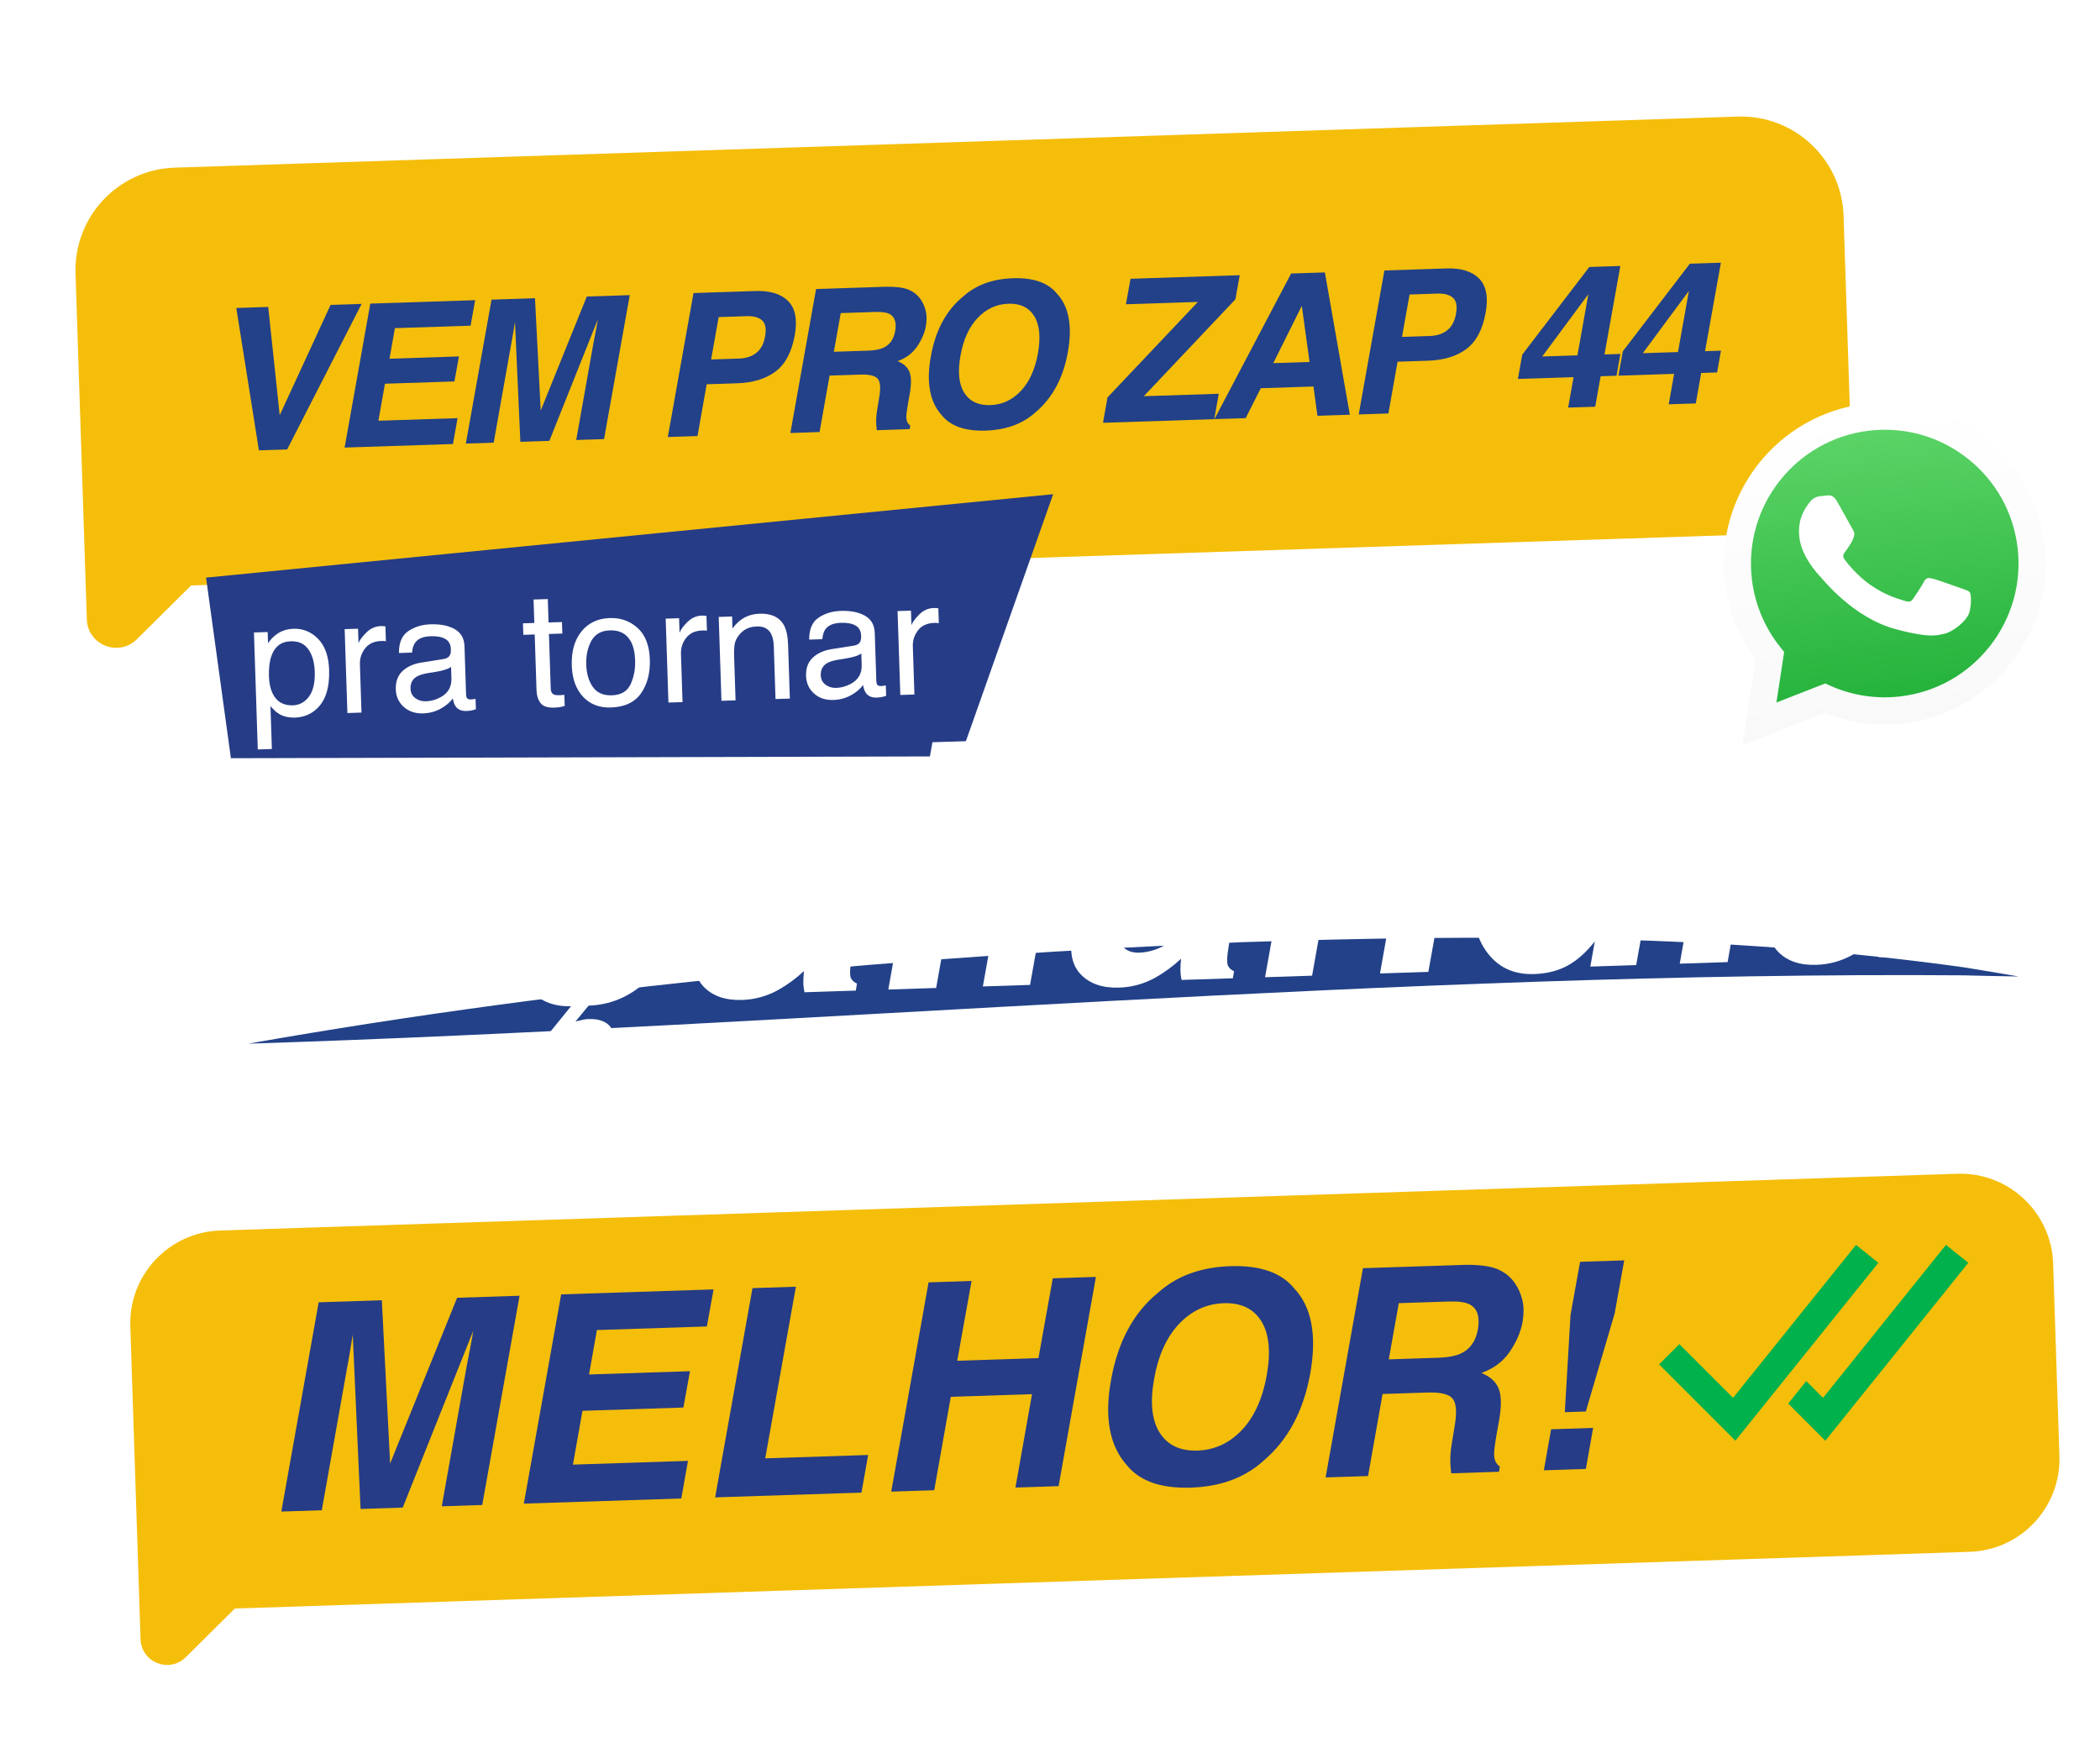
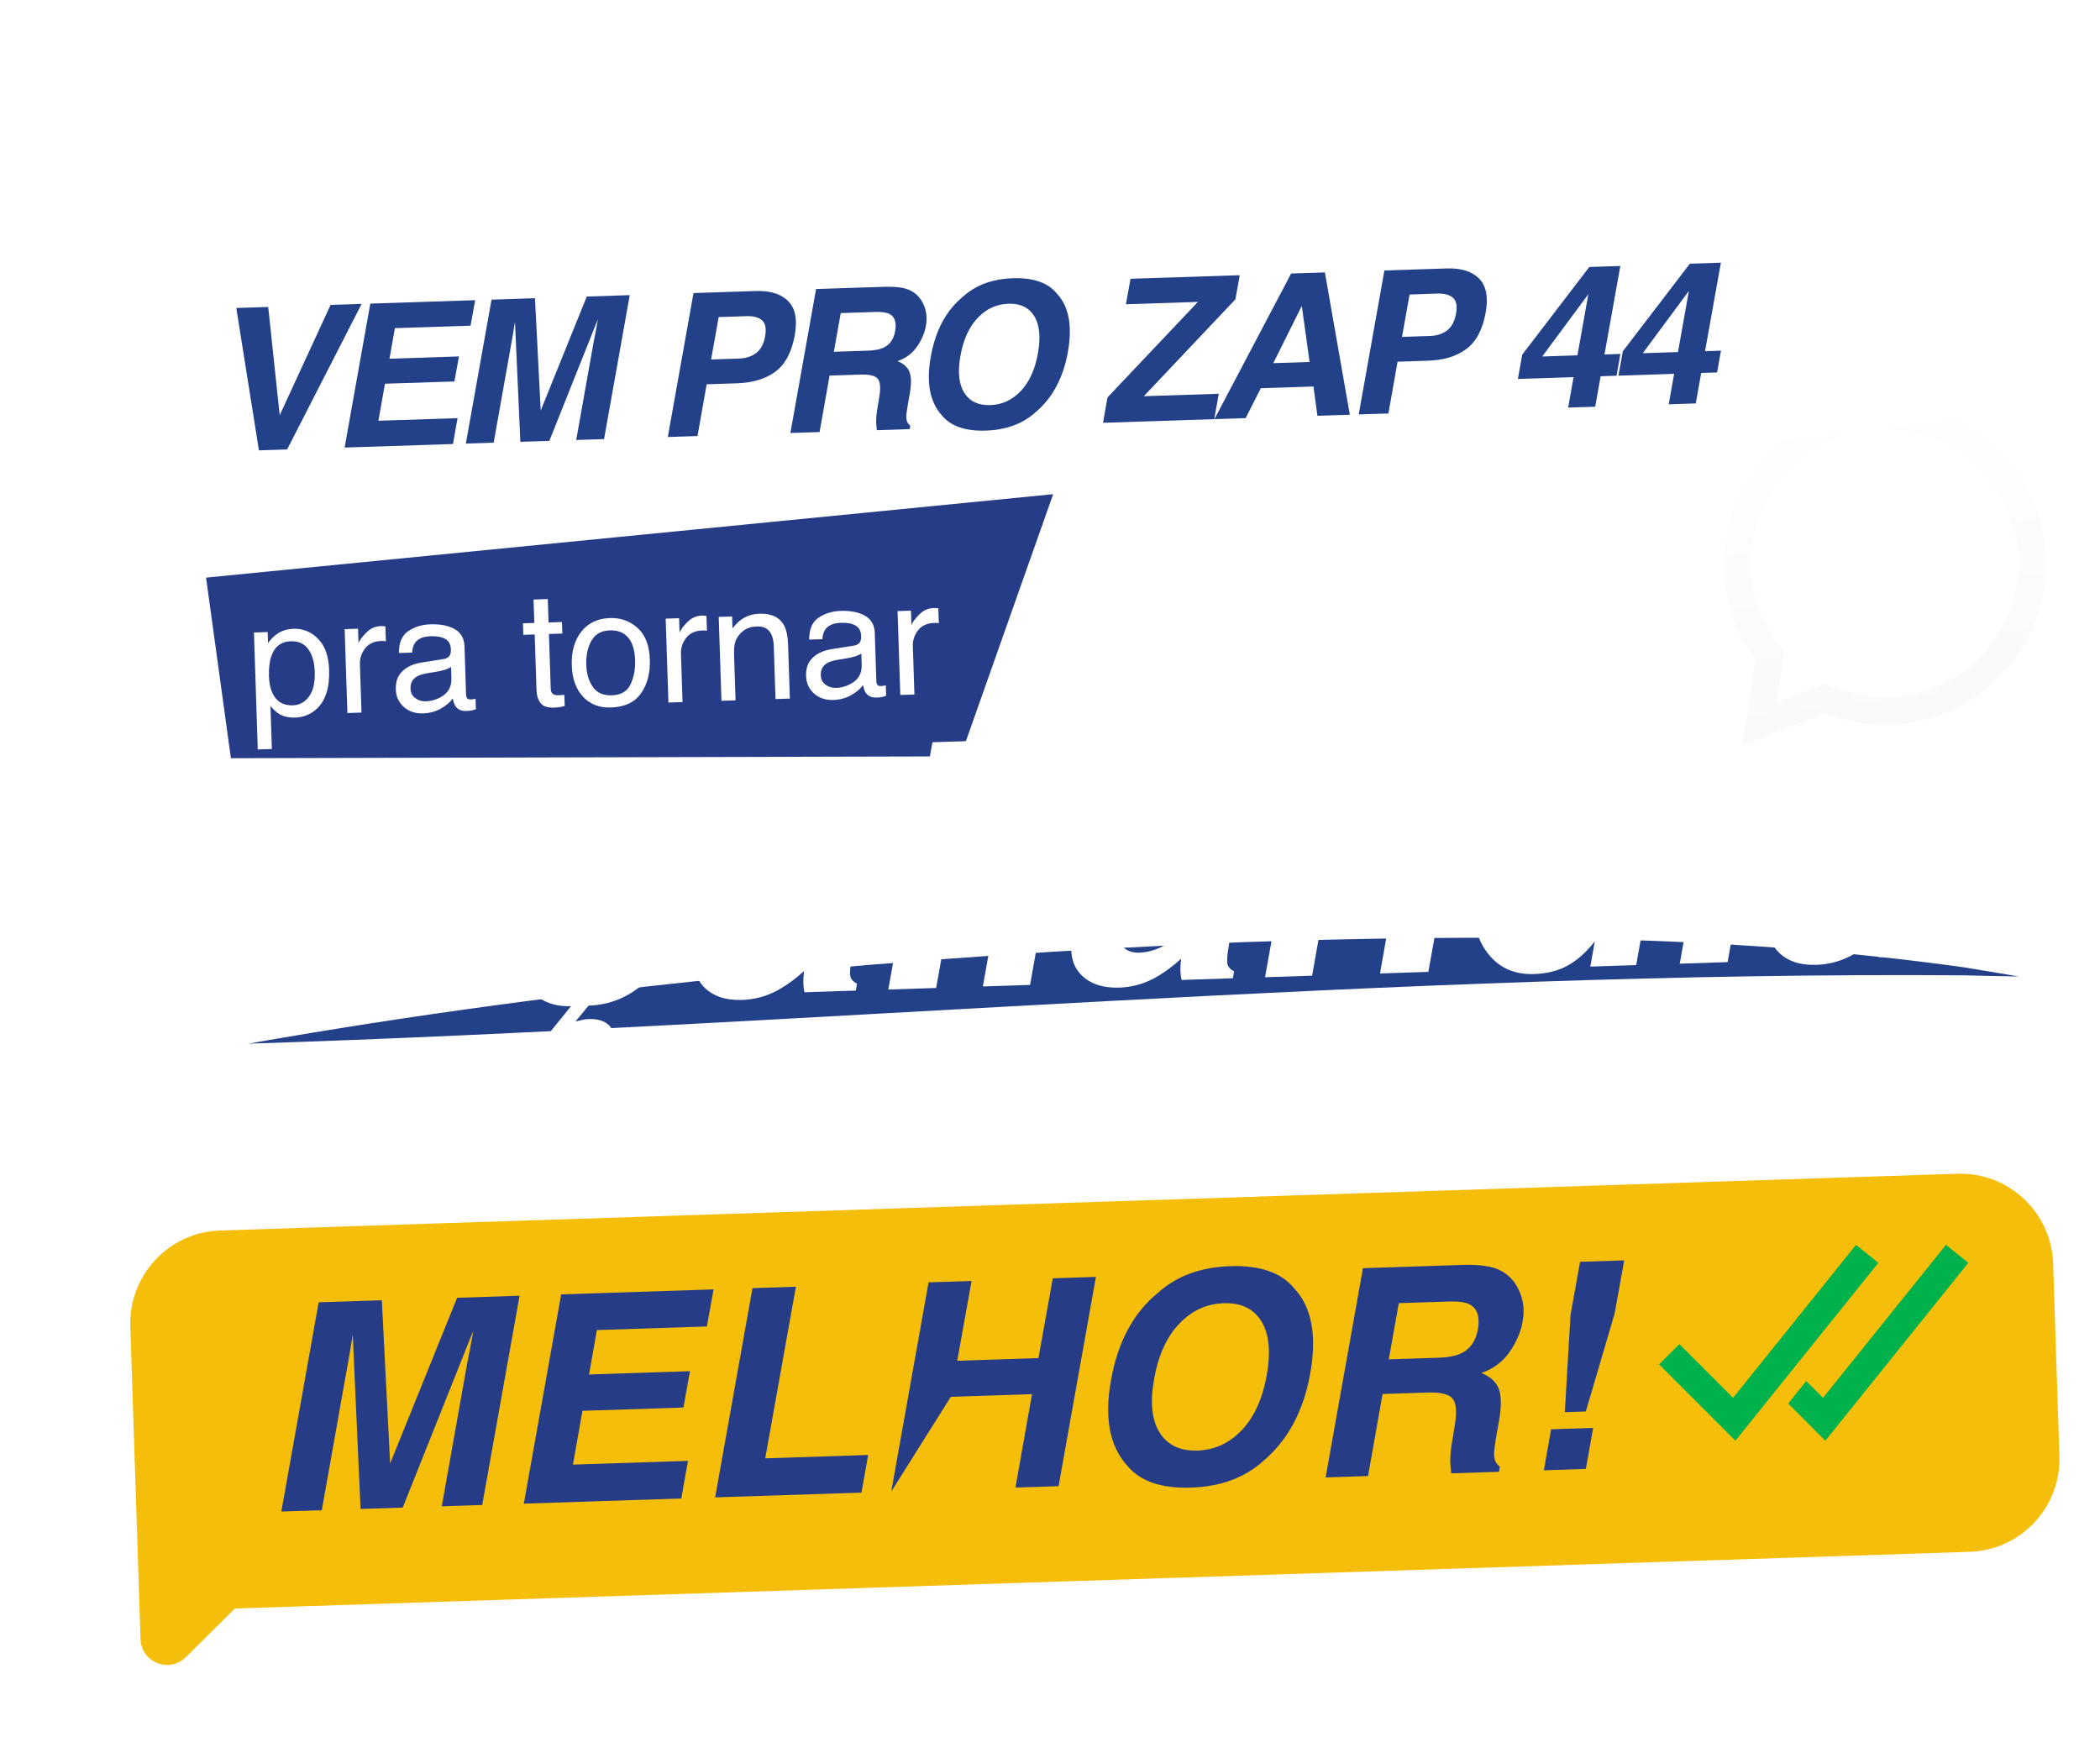
<svg xmlns="http://www.w3.org/2000/svg" id="Camada_1" x="0px" y="0px" viewBox="0 0 588.858 493.052" xml:space="preserve">
  <g>
    <path fill="#224188" d="M69.626,292.673c92.018-16.239,185.351-24.652,278.676-28.459c67.451-2.245,135.408-2.292,202.384,7.053  c5.137,0.859,10.272,1.656,15.386,2.569c-5.205-0.053-10.389-0.221-15.571-0.327C392.883,272.324,227.248,287.65,69.626,292.673  L69.626,292.673z" />
  </g>
  <g>
-     <path fill="#F5BE0B" d="M487.247,32.691L49.003,47.011C33.117,47.53,20.66,60.829,21.179,76.714l1.814,55.53l0.135,4.128  l1.219,37.317c0.235,7.186,8.922,10.639,14.026,5.575l15.213-15.093l437.49-14.295c15.886-0.519,28.343-13.818,27.824-29.704  l-1.949-59.658C516.431,44.629,503.132,32.172,487.247,32.691z" />
    <path fill="#F5BE0B" d="M548.84,329.152L61.716,345.069c-14.373,0.47-25.643,12.502-25.174,26.874l1.642,50.241l0.122,3.735  l1.103,33.763c0.212,6.501,8.072,9.625,12.69,5.044l13.763-13.655l486.442-15.895c14.373-0.47,25.643-12.502,25.174-26.874  l-1.764-53.976C575.245,339.953,563.213,328.682,548.84,329.152z" />
    <polygon fill="#263C86" points="64.748,212.626 57.779,161.98 295.316,138.584 269.342,212.102  " />
    <g>
      <path fill="#FFFFFF" d="M71.21,177.371l3.843-0.126l0.102,3.119c0.757-1.095,1.595-1.95,2.512-2.567   c1.304-0.922,2.856-1.412,4.657-1.471c2.666-0.087,4.962,0.859,6.89,2.842c1.926,1.983,2.951,4.87,3.075,8.663   c0.167,5.126-1.053,8.831-3.662,11.115c-1.652,1.446-3.607,2.207-5.861,2.281c-1.772,0.058-3.272-0.282-4.498-1.018   c-0.718-0.417-1.525-1.145-2.425-2.186l0.393,12.016l-3.953,0.129L71.21,177.371z M86.651,195.326   c1.172-1.583,1.708-3.914,1.607-6.989c-0.062-1.875-0.384-3.477-0.97-4.807c-1.11-2.558-3.028-3.793-5.751-3.704   c-2.739,0.09-4.569,1.52-5.489,4.291c-0.494,1.483-0.705,3.353-0.631,5.606c0.059,1.816,0.381,3.353,0.965,4.609   c1.104,2.398,3.019,3.552,5.743,3.462C83.97,197.735,85.479,196.912,86.651,195.326z" />
      <path fill="#FFFFFF" d="M96.643,176.429l3.757-0.123l0.133,4.064c0.281-0.801,1.005-1.789,2.168-2.963   c1.164-1.174,2.529-1.786,4.097-1.837c0.073-0.002,0.197,0.001,0.374,0.009c0.176,0.009,0.478,0.028,0.902,0.058l0.137,4.174   c-0.234-0.036-0.451-0.058-0.65-0.066c-0.197-0.008-0.415-0.009-0.649-0.001c-1.992,0.065-3.501,0.757-4.527,2.072   c-1.027,1.317-1.515,2.811-1.46,4.479l0.442,13.531l-3.953,0.129L96.643,176.429z" />
      <path fill="#FFFFFF" d="M124.428,184.802c0.903-0.146,1.499-0.546,1.785-1.202c0.165-0.357,0.235-0.865,0.214-1.524   c-0.044-1.348-0.555-2.309-1.534-2.886c-0.979-0.576-2.361-0.835-4.148-0.776c-2.064,0.067-3.512,0.671-4.339,1.812   c-0.464,0.631-0.749,1.556-0.855,2.776l-3.69,0.121c-0.021-2.901,0.854-4.949,2.625-6.143c1.771-1.195,3.852-1.83,6.237-1.908   c2.769-0.091,5.034,0.362,6.797,1.36c1.748,0.999,2.657,2.61,2.73,4.837l0.442,13.554c0.014,0.409,0.108,0.737,0.285,0.98   c0.177,0.244,0.536,0.356,1.078,0.338c0.176-0.006,0.373-0.023,0.592-0.051c0.219-0.03,0.452-0.071,0.7-0.123l0.095,2.922   c-0.609,0.196-1.073,0.321-1.395,0.375c-0.32,0.055-0.76,0.092-1.316,0.11c-1.361,0.044-2.366-0.407-3.013-1.354   c-0.339-0.502-0.59-1.218-0.753-2.152c-0.771,1.081-1.896,2.034-3.381,2.859c-1.482,0.825-3.132,1.268-4.947,1.327   c-2.183,0.071-3.987-0.534-5.414-1.813c-1.428-1.279-2.174-2.916-2.239-4.907c-0.071-2.183,0.555-3.896,1.878-5.141   c1.322-1.246,3.084-2.043,5.287-2.394L124.428,184.802z M116.452,195.771c0.857,0.632,1.855,0.93,2.999,0.893   c1.391-0.045,2.727-0.412,4.009-1.099c2.163-1.141,3.204-2.927,3.125-5.357l-0.104-3.186c-0.474,0.323-1.088,0.601-1.842,0.831   c-0.756,0.229-1.498,0.4-2.228,0.512l-2.384,0.386c-1.43,0.237-2.496,0.573-3.199,1.007c-1.193,0.728-1.765,1.847-1.716,3.354   C115.149,194.253,115.595,195.14,116.452,195.771z" />
      <path fill="#FFFFFF" d="M149.612,168.124l3.997-0.13l0.214,6.567l3.757-0.123l0.105,3.229l-3.757,0.123l0.502,15.354   c0.027,0.821,0.323,1.36,0.889,1.62c0.313,0.151,0.827,0.215,1.546,0.192c0.19-0.006,0.396-0.017,0.615-0.032   c0.22-0.014,0.475-0.041,0.767-0.08l0.103,3.119c-0.45,0.146-0.919,0.256-1.408,0.332c-0.489,0.074-1.019,0.122-1.59,0.14   c-1.845,0.06-3.112-0.371-3.802-1.294c-0.69-0.923-1.06-2.139-1.108-3.647l-0.51-15.574l-3.186,0.104l-0.105-3.229l3.186-0.104   L149.612,168.124z" />
      <path fill="#FFFFFF" d="M178.789,176.098c2.16,1.953,3.304,4.892,3.433,8.816c0.123,3.793-0.696,6.957-2.461,9.492   c-1.764,2.536-4.588,3.867-8.469,3.994c-3.236,0.106-5.842-0.905-7.817-3.032c-1.975-2.127-3.022-5.036-3.144-8.726   c-0.129-3.954,0.771-7.136,2.7-9.544c1.931-2.408,4.587-3.668,7.97-3.779C174.033,173.219,176.628,174.147,178.789,176.098z    M176.851,191.83c0.909-2.015,1.324-4.239,1.244-6.67c-0.071-2.196-0.48-3.972-1.229-5.325c-1.184-2.131-3.137-3.152-5.861-3.063   c-2.417,0.079-4.144,1.058-5.182,2.94c-1.038,1.881-1.515,4.125-1.43,6.731c0.082,2.504,0.7,4.573,1.853,6.207   c1.152,1.633,2.922,2.411,5.31,2.333C174.176,194.897,175.942,193.846,176.851,191.83z" />
      <path fill="#FFFFFF" d="M186.663,173.488l3.757-0.123l0.133,4.064c0.282-0.801,1.006-1.789,2.169-2.963   c1.164-1.174,2.529-1.786,4.097-1.837c0.073-0.002,0.197,0.001,0.373,0.009c0.177,0.009,0.478,0.028,0.903,0.058l0.137,4.174   c-0.235-0.036-0.452-0.058-0.65-0.066c-0.197-0.008-0.415-0.009-0.649-0.001c-1.992,0.065-3.501,0.757-4.528,2.072   c-1.026,1.317-1.514,2.811-1.459,4.479l0.442,13.531l-3.954,0.129L186.663,173.488z" />
      <path fill="#FFFFFF" d="M201.535,173.002l3.756-0.123l0.109,3.339c1.068-1.413,2.215-2.439,3.44-3.081s2.6-0.986,4.122-1.036   c3.339-0.109,5.633,0.981,6.88,3.271c0.686,1.253,1.068,3.066,1.146,5.438l0.493,15.091l-4.021,0.131l-0.485-14.827   c-0.047-1.436-0.297-2.585-0.751-3.451c-0.75-1.44-2.048-2.13-3.894-2.07c-0.937,0.031-1.703,0.151-2.297,0.361   c-1.073,0.357-2.004,1.033-2.793,2.026c-0.633,0.798-1.035,1.614-1.205,2.447c-0.172,0.834-0.231,2.021-0.182,3.558l0.403,12.323   l-3.954,0.129L201.535,173.002z" />
      <path fill="#FFFFFF" d="M239.468,181.043c0.903-0.147,1.499-0.546,1.785-1.202c0.165-0.357,0.236-0.865,0.215-1.524   c-0.044-1.348-0.556-2.309-1.535-2.885c-0.979-0.576-2.361-0.835-4.148-0.777c-2.064,0.067-3.511,0.671-4.339,1.812   c-0.464,0.631-0.749,1.557-0.854,2.776l-3.69,0.121c-0.021-2.9,0.853-4.949,2.624-6.143c1.771-1.195,3.852-1.83,6.238-1.908   c2.768-0.09,5.033,0.363,6.796,1.361c1.748,0.999,2.658,2.61,2.731,4.837l0.442,13.554c0.014,0.409,0.107,0.736,0.284,0.98   s0.536,0.356,1.078,0.338c0.176-0.006,0.374-0.023,0.592-0.052c0.219-0.03,0.452-0.07,0.699-0.123l0.096,2.922   c-0.609,0.196-1.073,0.321-1.395,0.375c-0.32,0.055-0.76,0.091-1.315,0.109c-1.362,0.045-2.367-0.406-3.014-1.353   c-0.339-0.502-0.59-1.218-0.752-2.153c-0.771,1.081-1.897,2.034-3.382,2.86c-1.482,0.825-3.132,1.268-4.947,1.327   c-2.183,0.071-3.987-0.533-5.414-1.813c-1.428-1.279-2.174-2.916-2.239-4.907c-0.071-2.183,0.555-3.896,1.878-5.141   c1.322-1.246,3.084-2.043,5.287-2.394L239.468,181.043z M231.492,192.012c0.857,0.632,1.855,0.93,2.999,0.893   c1.391-0.045,2.727-0.412,4.009-1.099c2.162-1.141,3.204-2.927,3.125-5.357l-0.104-3.186c-0.474,0.323-1.088,0.601-1.842,0.831   c-0.756,0.229-1.497,0.4-2.228,0.512l-2.384,0.386c-1.43,0.237-2.495,0.573-3.199,1.007c-1.193,0.727-1.765,1.847-1.716,3.354   C230.189,190.494,230.636,191.382,231.492,192.012z" />
      <path fill="#FFFFFF" d="M251.685,171.363l3.757-0.123l0.133,4.064c0.282-0.801,1.005-1.789,2.169-2.963   c1.163-1.174,2.528-1.787,4.096-1.838c0.073-0.002,0.197,0.001,0.373,0.009c0.177,0.009,0.479,0.029,0.904,0.059l0.137,4.174   c-0.235-0.036-0.452-0.059-0.651-0.066c-0.197-0.008-0.415-0.009-0.649-0.001c-1.992,0.065-3.501,0.757-4.527,2.072   c-1.027,1.317-1.514,2.811-1.459,4.479l0.442,13.531l-3.954,0.129L251.685,171.363z" />
    </g>
    <g>
      <path fill="#FFFFFF" d="M107.397,213.599l16.16-0.528l11.942,68.132l-15.51,0.507l-1.899-14.024l-25.216,0.825l-7.249,14.322   l-14.954,0.489L107.397,213.599z M98.851,256.507l17.368-0.568l-3.713-26.842L98.851,256.507z" />
      <path fill="#FFFFFF" d="M179.158,247.281c0.093-1.891-0.241-3.586-1.002-5.079c-1.121-2.01-3.243-2.964-6.369-2.861   c-4.459,0.145-7.9,2.474-10.324,6.985c-1.287,2.397-2.283,5.56-2.991,9.488c-0.651,3.742-0.756,6.735-0.31,8.982   c0.818,4.19,3.41,6.211,7.776,6.069c3.095-0.101,5.443-1.015,7.044-2.741c1.603-1.726,2.778-3.933,3.528-6.623l13.513-0.441   c-1.015,4.061-3.15,7.943-6.407,11.645c-5.197,5.966-11.388,9.065-18.57,9.3l-3.668,4.443c1.046-0.251,1.792-0.422,2.238-0.515   c0.447-0.093,0.918-0.146,1.414-0.163c2.506-0.082,4.391,0.468,5.655,1.652c1.262,1.183,1.7,2.926,1.309,5.234   c-0.525,2.868-2.101,5.173-4.725,6.918c-2.623,1.743-5.761,2.675-9.415,2.794c-1.579,0.052-3.417-0.214-5.511-0.797   c-0.97-0.279-2.318-0.73-4.042-1.355l2.47-4.078c1.658,0.471,2.798,0.774,3.423,0.911c1.435,0.324,2.619,0.471,3.547,0.441   c1.857-0.061,3.262-0.502,4.21-1.323c0.951-0.821,1.488-1.669,1.614-2.539c0.237-1.31-0.042-2.215-0.832-2.716   c-0.792-0.503-1.698-0.736-2.719-0.703c-0.589,0.019-1.206,0.11-1.85,0.271c-0.646,0.16-1.382,0.377-2.211,0.652l-1.638-1.805   l5.809-7.164c-5.82,0.191-10.21-2.082-13.169-6.82c-2.959-4.739-3.745-10.99-2.355-18.751c1.541-8.759,4.873-15.64,9.994-20.642   c5.12-5.001,11.412-7.625,18.872-7.868c6.346-0.208,11.285,1.056,14.813,3.793c3.531,2.734,5.011,7.723,4.441,14.962   L179.158,247.281z" />
      <path fill="#FFFFFF" d="M221.379,247.575c2.529-0.391,4.358-0.839,5.488-1.34c2.017-0.872,3.185-2.165,3.501-3.88   c0.365-2.087-0.1-3.507-1.395-4.255s-3.335-1.075-6.122-0.985c-3.126,0.102-5.486,0.954-7.076,2.557   c-1.109,1.182-2.001,2.76-2.681,4.735l-12.77,0.417c1.094-4.466,2.987-8.17,5.68-11.109c4.311-4.604,10.725-7.044,19.24-7.323   c5.541-0.181,10.267,0.764,14.178,2.836c3.911,2.074,5.314,6.18,4.214,12.322l-4.211,23.381c-0.287,1.622-0.595,3.584-0.923,5.887   c-0.222,1.744-0.177,2.92,0.139,3.53c0.314,0.61,0.864,1.102,1.652,1.479l-0.308,1.962l-14.397,0.47   c-0.217-1.015-0.327-1.972-0.326-2.871c0.002-0.899,0.061-1.924,0.178-3.074c-2.193,2.055-4.6,3.823-7.218,5.304   c-3.166,1.746-6.545,2.677-10.135,2.794c-4.582,0.15-8.132-1.043-10.647-3.581c-2.516-2.535-3.34-6.22-2.476-11.052   c1.127-6.266,4.339-10.881,9.635-13.841c2.891-1.615,6.958-2.832,12.2-3.655L221.379,247.575z M228.316,253.532   c-0.913,0.557-1.827,1.013-2.745,1.369c-0.918,0.355-2.148,0.696-3.686,1.025l-3.047,0.658c-2.894,0.592-5.011,1.266-6.348,2.022   c-2.252,1.282-3.601,3.201-4.043,5.756c-0.422,2.277-0.097,3.901,0.972,4.874c1.071,0.972,2.503,1.428,4.299,1.37   c2.848-0.094,5.622-1.02,8.323-2.784c2.701-1.761,4.505-4.872,5.412-9.334L228.316,253.532z" />
      <path fill="#FFFFFF" d="M258.16,226.524l13.42-0.438l-9.073,50.968l-13.42,0.438L258.16,226.524z M272.683,220.007l-13.42,0.438   l2.201-12.299l13.42-0.438L272.683,220.007z" />
      <path fill="#FFFFFF" d="M288.837,276.193l-13.234,0.433l12.296-68.924l13.236-0.432L288.837,276.193z" />
      <path fill="#FFFFFF" d="M327.118,244.12c2.528-0.391,4.356-0.839,5.488-1.341c2.017-0.872,3.184-2.165,3.5-3.88   c0.366-2.087-0.1-3.506-1.393-4.255c-1.297-0.747-3.337-1.075-6.123-0.984c-3.127,0.102-5.487,0.953-7.077,2.556   c-1.108,1.183-2.001,2.76-2.68,4.735l-12.77,0.418c1.093-4.467,2.986-8.17,5.68-11.11c4.311-4.604,10.725-7.044,19.239-7.322   c5.542-0.182,10.267,0.763,14.178,2.836c3.912,2.073,5.317,6.18,4.215,12.321l-4.211,23.382c-0.288,1.621-0.596,3.582-0.923,5.887   c-0.222,1.743-0.177,2.919,0.139,3.529c0.313,0.61,0.863,1.103,1.652,1.479l-0.308,1.963l-14.397,0.47   c-0.219-1.016-0.328-1.972-0.327-2.871c0.002-0.899,0.061-1.924,0.179-3.075c-2.194,2.056-4.601,3.823-7.218,5.304   c-3.167,1.746-6.545,2.677-10.135,2.794c-4.582,0.15-8.132-1.043-10.647-3.58c-2.517-2.536-3.34-6.22-2.476-11.052   c1.126-6.267,4.339-10.882,9.635-13.842c2.891-1.614,6.958-2.832,12.2-3.655L327.118,244.12z M334.054,250.076   c-0.912,0.558-1.827,1.014-2.744,1.369c-0.919,0.355-2.148,0.698-3.686,1.026l-3.047,0.658c-2.894,0.591-5.011,1.265-6.349,2.021   c-2.252,1.283-3.6,3.202-4.043,5.757c-0.421,2.277-0.097,3.9,0.973,4.873c1.07,0.972,2.503,1.428,4.299,1.37   c2.847-0.094,5.622-1.021,8.323-2.783c2.7-1.762,4.504-4.873,5.412-9.335L334.054,250.076z M349.419,216.708l-10.773,0.353   l-4.62-7.66l-7.5,8.055l-10.774,0.352l13.433-14.292l11.887-0.388L349.419,216.708z" />
      <path fill="#FFFFFF" d="M406.652,238.221l-6.13,34.322l-13.56,0.443l5.494-31.001c0.503-2.68,0.513-4.727,0.032-6.136   c-0.827-2.577-3.068-3.806-6.721-3.687c-4.488,0.146-7.91,2.166-10.261,6.054c-1.236,2.055-2.126,4.656-2.675,7.804l-4.909,27.588   l-13.189,0.431l9.076-50.875l12.771-0.418l-1.337,7.436c2.173-2.675,4.126-4.614,5.854-5.817   c3.091-2.146,6.726-3.287,10.905-3.423c5.233-0.171,9.263,1.068,12.092,3.718C406.923,227.312,407.776,231.832,406.652,238.221z" />
      <path fill="#FFFFFF" d="M453.316,226.562l4.319-24.315l13.421-0.439l-12.255,68.83l-12.864,0.421l1.257-7.061   c-2.441,3.086-4.994,5.353-7.658,6.804c-2.664,1.451-5.792,2.235-9.384,2.352c-5.913,0.194-10.457-2.052-13.631-6.736   c-3.176-4.685-4.095-10.798-2.761-18.342c1.575-8.699,4.797-15.605,9.667-20.724c4.868-5.117,10.63-7.785,17.287-8.002   c3.065-0.1,5.664,0.489,7.798,1.767S452.246,224.211,453.316,226.562z M450.149,246.329c1.098-6.234,0.334-10.639-2.291-13.219   c-1.633-1.558-3.718-2.297-6.255-2.214c-3.87,0.127-6.973,1.692-9.307,4.698c-2.335,3.005-3.896,6.69-4.682,11.055   c-0.841,4.706-0.593,8.439,0.737,11.202c1.328,2.762,3.867,4.082,7.613,3.959c3.746-0.123,6.852-1.618,9.315-4.489   C447.742,254.451,449.366,250.788,450.149,246.329z" />
      <path fill="#FFFFFF" d="M480.086,219.272l13.421-0.438l-9.073,50.967l-13.42,0.439L480.086,219.272z" />
      <path fill="#FFFFFF" d="M522.622,237.732c2.528-0.391,4.357-0.837,5.488-1.34c2.017-0.872,3.184-2.165,3.5-3.88   c0.366-2.087-0.1-3.507-1.394-4.255c-1.296-0.748-3.336-1.075-6.122-0.984c-3.127,0.101-5.486,0.953-7.077,2.556   c-1.108,1.182-2.001,2.76-2.68,4.735l-12.77,0.417c1.093-4.466,2.986-8.169,5.68-11.109c4.311-4.604,10.725-7.044,19.239-7.323   c5.542-0.181,10.267,0.764,14.178,2.836c3.912,2.074,5.316,6.179,4.215,12.322l-4.211,23.381   c-0.289,1.622-0.596,3.584-0.923,5.887c-0.222,1.744-0.177,2.92,0.139,3.53c0.313,0.61,0.863,1.102,1.652,1.479l-0.308,1.962   l-14.397,0.47c-0.219-1.015-0.328-1.972-0.327-2.871c0.002-0.899,0.061-1.923,0.179-3.074c-2.194,2.055-4.601,3.823-7.218,5.304   c-3.167,1.746-6.545,2.677-10.135,2.794c-4.582,0.15-8.132-1.043-10.647-3.581c-2.517-2.535-3.34-6.22-2.476-11.052   c1.126-6.266,4.339-10.881,9.635-13.841c2.891-1.615,6.958-2.832,12.2-3.655L522.622,237.732z M529.558,243.689   c-0.912,0.557-1.827,1.013-2.744,1.369c-0.919,0.355-2.148,0.696-3.686,1.025l-3.047,0.658c-2.893,0.592-5.011,1.266-6.349,2.022   c-2.252,1.283-3.6,3.201-4.043,5.756c-0.421,2.277-0.096,3.901,0.973,4.874c1.07,0.972,2.503,1.428,4.299,1.37   c2.847-0.094,5.622-1.02,8.323-2.784c2.7-1.761,4.504-4.872,5.412-9.334L529.558,243.689z" />
    </g>
    <g>
      <path fill="#FFFFFF" d="M336.723,304.907l-4.798,0.156c0.032-1.812-0.363-3.303-1.188-4.476c-0.825-1.171-2.389-1.719-4.69-1.644   c-3.145,0.103-5.671,1.722-7.581,4.858c-1.231,2.034-2.111,4.523-2.637,7.468c-0.544,2.963-0.371,5.437,0.516,7.42   c0.889,1.983,2.667,2.932,5.335,2.845c2.046-0.067,3.78-0.752,5.202-2.05c1.421-1.3,2.553-3.052,3.396-5.257l4.797-0.156   c-1.242,3.938-3.123,6.848-5.642,8.731c-2.518,1.885-5.486,2.883-8.903,2.995c-3.838,0.125-6.647-1.187-8.429-3.938   c-1.782-2.749-2.295-6.24-1.537-10.474c0.929-5.189,2.903-9.27,5.926-12.241c3.021-2.971,6.47-4.52,10.344-4.646   c3.308-0.108,5.853,0.613,7.632,2.164C336.244,298.218,336.997,300.965,336.723,304.907z" />
      <path fill="#FFFFFF" d="M357.064,305.944c1.164-0.185,2.017-0.688,2.557-1.511c0.296-0.449,0.514-1.088,0.651-1.915   c0.311-1.692-0.067-2.902-1.134-3.626c-1.066-0.725-2.715-1.052-4.944-0.979c-2.576,0.084-4.527,0.844-5.854,2.277   c-0.741,0.793-1.335,1.956-1.779,3.488l-4.604,0.151c0.74-3.647,2.367-6.22,4.879-7.72c2.512-1.501,5.258-2.299,8.237-2.396   c3.454-0.112,6.134,0.458,8.041,1.714c1.907,1.255,2.613,3.28,2.119,6.077l-3.038,17.03c-0.094,0.517-0.066,0.926,0.081,1.232   s0.56,0.449,1.236,0.427c0.218-0.007,0.469-0.029,0.752-0.066c0.282-0.037,0.587-0.088,0.915-0.153l-0.678,3.672   c-0.797,0.246-1.399,0.403-1.809,0.472c-0.41,0.067-0.961,0.113-1.656,0.136c-1.699,0.056-2.825-0.512-3.376-1.701   c-0.295-0.631-0.416-1.532-0.362-2.705c-1.254,1.359-2.907,2.556-4.96,3.593c-2.051,1.037-4.21,1.592-6.477,1.666   c-2.723,0.089-4.802-0.671-6.234-2.28c-1.435-1.608-1.927-3.663-1.479-6.167c0.496-2.742,1.729-4.895,3.699-6.46   c1.971-1.563,4.366-2.566,7.188-3.006L357.064,305.944z M347.753,320.847c1.736-0.057,3.495-0.517,5.278-1.38   c2.973-1.432,4.738-3.676,5.296-6.731l0.693-4.001c-0.664,0.405-1.494,0.753-2.491,1.041c-0.996,0.29-1.959,0.504-2.888,0.644   l-3.059,0.483c-1.838,0.299-3.251,0.72-4.238,1.265c-1.671,0.914-2.678,2.319-3.019,4.215c-0.264,1.436,0.051,2.551,0.946,3.344   C345.168,320.52,346.329,320.894,347.753,320.847z" />
      <path fill="#FFFFFF" d="M390.679,294.171c0.786,0.522,1.611,1.456,2.479,2.8l2.668-14.934l4.742-0.154l-7.26,40.687l-4.44,0.145   l0.716-4.112c-1.476,1.859-3.073,3.221-4.793,4.08c-1.719,0.862-3.592,1.326-5.62,1.393c-3.271,0.106-5.856-1.186-7.756-3.877   s-2.431-6.338-1.593-10.938c0.755-4.306,2.508-8.072,5.257-11.299c2.748-3.227,6.15-4.907,10.208-5.04   C387.536,292.847,389.332,293.264,390.679,294.171z M381.497,319.69c2.284-0.074,4.335-1.124,6.153-3.15   c1.817-2.026,3.061-4.889,3.726-8.589c0.665-3.734,0.401-6.475-0.789-8.219c-1.192-1.745-2.902-2.582-5.132-2.51   c-2.486,0.082-4.67,1.105-6.554,3.069c-1.885,1.965-3.159,4.806-3.825,8.521c-0.573,3.166-0.383,5.794,0.573,7.885   C376.605,318.789,378.555,319.786,381.497,319.69z" />
      <path fill="#FFFFFF" d="M419.51,303.904c1.164-0.186,2.017-0.689,2.557-1.512c0.296-0.448,0.514-1.087,0.651-1.914   c0.311-1.693-0.067-2.902-1.135-3.626c-1.065-0.726-2.714-1.052-4.943-0.979c-2.577,0.084-4.527,0.844-5.854,2.277   c-0.741,0.792-1.335,1.956-1.779,3.488l-4.604,0.15c0.739-3.647,2.366-6.22,4.879-7.719c2.512-1.501,5.258-2.3,8.237-2.396   c3.454-0.113,6.134,0.457,8.041,1.714c1.907,1.254,2.613,3.28,2.119,6.077l-3.038,17.03c-0.094,0.516-0.066,0.926,0.081,1.231   c0.147,0.308,0.56,0.449,1.235,0.428c0.219-0.008,0.47-0.029,0.753-0.067c0.282-0.036,0.587-0.087,0.914-0.152l-0.676,3.671   c-0.798,0.246-1.4,0.403-1.81,0.472c-0.41,0.068-0.962,0.113-1.656,0.137c-1.699,0.056-2.825-0.512-3.376-1.701   c-0.295-0.631-0.416-1.532-0.362-2.705c-1.255,1.358-2.908,2.556-4.96,3.593c-2.051,1.036-4.21,1.592-6.477,1.666   c-2.723,0.089-4.802-0.671-6.235-2.28c-1.434-1.608-1.927-3.664-1.478-6.168c0.496-2.741,1.729-4.895,3.699-6.459   s4.366-2.566,7.188-3.007L419.51,303.904z M410.2,318.807c1.736-0.057,3.495-0.517,5.278-1.38   c2.972-1.433,4.737-3.676,5.296-6.731l0.693-4.002c-0.664,0.406-1.495,0.754-2.491,1.042c-0.996,0.289-1.959,0.504-2.887,0.644   l-3.06,0.483c-1.838,0.298-3.251,0.72-4.238,1.265c-1.671,0.913-2.678,2.319-3.019,4.215c-0.264,1.435,0.051,2.55,0.946,3.344   C407.614,318.48,408.775,318.854,410.2,318.807z" />
      <path fill="#FFFFFF" d="M455.096,291.16l3.549,23.813l12.487-24.337l5.4-0.177l-16.338,29.924l-5.263,0.172l-5.565-29.208   L455.096,291.16z" />
      <path fill="#FFFFFF" d="M502.67,294.216c0.725,1.459,1.074,3.176,1.047,5.152c0.062,1.352-0.179,3.519-0.722,6.499l-21.518,0.703   c-0.451,2.998-0.177,5.381,0.823,7.15s2.88,2.608,5.64,2.519c2.576-0.084,4.777-1.008,6.604-2.769   c1.064-1.022,1.896-2.192,2.492-3.512l4.853-0.158c-0.33,1.091-0.973,2.314-1.925,3.672c-0.953,1.357-1.954,2.475-3.005,3.351   c-1.761,1.521-3.794,2.574-6.099,3.162c-1.251,0.333-2.627,0.525-4.125,0.574c-3.655,0.119-6.513-1.119-8.573-3.713   c-2.061-2.595-2.657-6.303-1.79-11.124c0.851-4.748,2.818-8.645,5.901-11.691c3.084-3.046,6.69-4.636,10.821-4.771   c2.084-0.068,4.019,0.357,5.805,1.277C500.686,291.459,501.943,292.686,502.67,294.216z M498.619,302.087   c0.187-2.146,0.03-3.852-0.468-5.117c-0.919-2.347-2.959-3.47-6.12-3.367c-2.267,0.074-4.314,0.961-6.143,2.658   c-1.83,1.697-3.022,3.816-3.58,6.359L498.619,302.087z" />
      <path fill="#FFFFFF" d="M505.216,315.016l21.187-21.768l-16.118,0.526l0.788-4.443l22.753-0.743l-0.72,4.057l-21.055,21.627   l17.819-0.582l-0.788,4.443l-24.562,0.803L505.216,315.016z" />
    </g>
    <g>
      <g>
        <path fill="#263C86" d="M128.178,363.934l17.513-0.572l-10.47,58.678l-11.346,0.371l7.054-39.688    c0.226-1.141,0.536-2.74,0.932-4.798c0.394-2.059,0.678-3.644,0.853-4.759l-19.789,49.604l-11.82,0.386l-2.191-48.885    c-0.176,1.115-0.434,2.699-0.774,4.756c-0.342,2.057-0.626,3.655-0.853,4.796l-7.053,39.688l-11.347,0.37l10.47-58.678    l17.711-0.578l2.327,45.792L128.178,363.934z" />
        <path fill="#263C86" d="M198.213,371.976l-30.837,1.008l-2.205,12.458l28.306-0.925l-1.843,10.191l-28.307,0.925l-2.673,15.087    l32.259-1.054l-1.871,10.55l-44.158,1.442l10.47-58.678l42.735-1.396L198.213,371.976z" />
        <path fill="#263C86" d="M211,361.228l12.177-0.397l-8.6,48.128l28.86-0.943l-1.871,10.55l-41.036,1.341L211,361.228z" />
-         <path fill="#263C86" d="M249.909,418.292l10.47-58.678l12.058-0.394l-4.018,22.372l22.771-0.744l4.018-22.372l12.099-0.396    l-10.47,58.678l-12.098,0.396l4.645-26.193l-22.771,0.744l-4.645,26.193L249.909,418.292z" />
+         <path fill="#263C86" d="M249.909,418.292l10.47-58.678l12.058-0.394l-4.018,22.372l22.771-0.744l4.018-22.372l12.099-0.396    l-10.47,58.678l-12.098,0.396l4.645-26.193l-22.771,0.744L249.909,418.292z" />
        <path fill="#263C86" d="M354.225,409.698c-5.202,4.709-11.967,7.199-20.295,7.472c-8.328,0.271-14.293-1.803-17.895-6.224    c-4.898-5.406-6.399-13.378-4.501-23.914c1.918-10.75,6.308-18.912,13.17-24.493c5.202-4.708,11.968-7.199,20.296-7.471    c8.328-0.272,14.292,1.803,17.895,6.223c4.918,5.196,6.418,13.166,4.501,23.916C365.497,395.743,361.107,403.907,354.225,409.698    z M355.219,385.606c1.156-6.582,0.643-11.624-1.542-15.128c-2.187-3.503-5.69-5.177-10.514-5.02    c-4.823,0.158-8.989,2.075-12.497,5.751c-3.508,3.677-5.852,8.819-7.035,15.428c-1.182,6.607-0.661,11.656,1.564,15.146    c2.225,3.488,5.749,5.154,10.571,4.997c4.824-0.158,8.976-2.074,12.456-5.75C351.705,397.355,354.037,392.212,355.219,385.606z" />
        <path fill="#263C86" d="M424.783,359.822c0.997,1.447,1.703,3.06,2.117,4.84s0.422,3.825,0.021,6.133    c-0.516,2.787-1.711,5.55-3.587,8.29c-1.877,2.738-4.523,4.718-7.939,5.938c2.487,1.001,4.111,2.483,4.876,4.451    c0.762,1.967,0.776,5.007,0.04,9.12l-0.703,3.941c-0.466,2.681-0.683,4.495-0.651,5.443c0.049,1.502,0.585,2.593,1.61,3.271    l-0.229,1.474l-13.402,0.438c-0.146-1.288-0.233-2.328-0.26-3.119c-0.026-1.634,0.103-3.313,0.389-5.038l0.892-5.451    c0.616-3.74,0.384-6.212-0.698-7.418c-1.082-1.204-3.414-1.747-6.998-1.63l-12.572,0.41l-4.076,23.009l-11.899,0.389    l10.47-58.678l28.582-0.935c4.062-0.053,7.108,0.349,9.142,1.206S423.564,358.069,424.783,359.822z M392.238,365.438    l-2.811,15.764l13.797-0.45c2.741-0.09,4.853-0.476,6.335-1.156c2.626-1.195,4.24-3.438,4.846-6.729    c0.622-3.555-0.127-5.904-2.249-7.05c-1.209-0.646-3.131-0.926-5.766-0.84L392.238,365.438z" />
        <path fill="#263C86" d="M434.948,400.808l11.781-0.385l-2.038,11.505l-11.781,0.385L434.948,400.808z M443.071,353.844    l12.373-0.404l-2.68,14.888l-8.085,27.493l-5.891,0.192l1.601-27.281L443.071,353.844z" />
      </g>
    </g>
    <g>
      <g>
        <path fill="#224188" d="M92.699,85.503l8.703-0.284l-20.885,40.818l-7.914,0.259L66.26,86.367l8.949-0.292l3.225,30.364    L92.699,85.503z" />
        <path fill="#224188" d="M131.953,91.328l-21.217,0.693l-1.518,8.571l19.476-0.636l-1.268,7.013l-19.477,0.636l-1.839,10.38    l22.195-0.726l-1.287,7.258l-30.383,0.993l7.204-40.371l29.403-0.961L131.953,91.328z" />
        <path fill="#224188" d="M164.539,83.156l12.049-0.394l-7.204,40.371l-7.807,0.255l4.854-27.306    c0.156-0.787,0.371-1.886,0.642-3.302c0.271-1.417,0.467-2.507,0.587-3.273l-13.615,34.126l-8.133,0.266l-1.507-33.632    c-0.121,0.766-0.299,1.855-0.534,3.271c-0.234,1.415-0.43,2.514-0.586,3.3l-4.854,27.306l-7.807,0.255l7.205-40.371l12.185-0.398    l1.603,31.507L164.539,83.156z" />
        <path fill="#224188" d="M206.673,107.484l-8.514,0.278l-2.574,14.516l-8.324,0.272l7.204-40.371l17.462-0.57    c4.025-0.132,7.047,0.804,9.063,2.808s2.644,5.187,1.878,9.55c-0.861,4.766-2.665,8.175-5.411,10.225    C214.71,106.241,211.116,107.338,206.673,107.484z M209.327,88.663l-7.807,0.255l-2.117,11.888l7.807-0.255    c1.977-0.065,3.602-0.599,4.876-1.603c1.275-1.004,2.095-2.555,2.462-4.656c0.385-2.1,0.105-3.579-0.839-4.438    C212.763,88.996,211.302,88.598,209.327,88.663z" />
        <path fill="#224188" d="M258.145,83.936c0.686,0.995,1.172,2.105,1.456,3.329c0.285,1.226,0.29,2.632,0.016,4.22    c-0.355,1.918-1.177,3.82-2.468,5.704c-1.291,1.885-3.112,3.247-5.462,4.086c1.711,0.688,2.828,1.709,3.354,3.062    c0.525,1.354,0.535,3.445,0.028,6.274l-0.483,2.712c-0.32,1.844-0.47,3.092-0.449,3.745c0.034,1.033,0.401,1.784,1.108,2.251    l-0.157,1.012l-9.221,0.301c-0.103-0.885-0.162-1.601-0.18-2.146c-0.02-1.124,0.07-2.279,0.268-3.467l0.613-3.75    c0.424-2.572,0.264-4.273-0.48-5.103c-0.744-0.829-2.35-1.203-4.816-1.123l-8.649,0.283l-2.804,15.83l-8.188,0.268l7.204-40.371    l19.665-0.643c2.795-0.036,4.891,0.24,6.291,0.829C256.189,81.832,257.306,82.73,258.145,83.936z M235.752,87.799l-1.933,10.846    l9.492-0.311c1.886-0.062,3.339-0.327,4.359-0.795c1.806-0.821,2.918-2.364,3.334-4.629c0.428-2.446-0.088-4.063-1.547-4.85    c-0.832-0.445-2.154-0.638-3.968-0.579L235.752,87.799z" />
        <path fill="#224188" d="M290.374,115.612c-3.579,3.239-8.234,4.954-13.964,5.141c-5.73,0.187-9.834-1.241-12.312-4.283    c-3.37-3.719-4.402-9.204-3.096-16.453c1.318-7.395,4.34-13.012,9.061-16.852c3.578-3.238,8.234-4.952,13.964-5.139    c5.729-0.187,9.833,1.24,12.312,4.281c3.384,3.575,4.416,9.06,3.098,16.455C298.129,106.011,295.108,111.629,290.374,115.612z     M291.058,99.035c0.795-4.528,0.441-7.998-1.062-10.407c-1.505-2.411-3.914-3.562-7.233-3.454    c-3.318,0.108-6.185,1.428-8.599,3.958c-2.413,2.529-4.026,6.067-4.84,10.614c-0.813,4.547-0.455,8.02,1.076,10.42    c1.53,2.401,3.955,3.547,7.273,3.438s6.175-1.427,8.57-3.956C288.641,107.12,290.245,103.582,291.058,99.035z" />
        <path fill="#224188" d="M310.556,111.441l25.346-26.777l-20.182,0.66l1.291-7.149l30.627-1.001l-1.222,6.765l-25.688,27.17    l21.026-0.687l-1.267,7.121l-31.197,1.02L310.556,111.441z" />
        <path fill="#224188" d="M362.043,76.702l9.466-0.309l6.994,39.907l-9.084,0.297l-1.112-8.213l-14.77,0.482l-4.245,8.389    l-8.76,0.286L362.043,76.702z M357.038,101.835l10.174-0.333l-2.175-15.722L357.038,101.835z" />
        <path fill="#224188" d="M400.408,101.153l-8.514,0.278l-2.574,14.516l-8.324,0.272l7.204-40.371l17.462-0.571    c4.025-0.131,7.047,0.804,9.063,2.808c2.017,2.003,2.644,5.187,1.878,9.55c-0.861,4.766-2.665,8.175-5.41,10.225    C408.445,99.911,404.85,101.008,400.408,101.153z M403.061,82.333l-7.807,0.255l-2.117,11.887l7.807-0.255    c1.977-0.064,3.602-0.599,4.876-1.602c1.275-1.005,2.095-2.556,2.462-4.656c0.385-2.1,0.105-3.58-0.839-4.438    C406.497,82.666,405.038,82.268,403.061,82.333z" />
        <path fill="#224188" d="M453.294,105.361l-4.462,0.146l-1.519,8.545l-7.588,0.248l1.518-8.545l-15.612,0.51l1.22-6.82    l18.802-24.575l8.704-0.284L449.913,99.4l4.461-0.146L453.294,105.361z M442.325,99.648l3.061-17.146L432.451,99.97    L442.325,99.648z" />
        <path fill="#224188" d="M481.49,104.44l-4.461,0.146l-1.518,8.545l-7.59,0.248l1.519-8.545l-15.613,0.51l1.221-6.82    l18.802-24.575l8.703-0.284l-4.443,24.814l4.461-0.146L481.49,104.44z M470.52,98.726l3.061-17.146l-12.934,17.468L470.52,98.726    z" />
      </g>
    </g>
  </g>
  <g>
    <polygon fill="#00B14C" points="486.622,404.014 465.227,382.618 470.911,376.934 485.97,391.993 520.44,349.095 526.705,354.128    " />
    <polygon fill="#00B14C" points="511.845,404.014 501.423,393.591 506.488,387.287 511.194,391.993 545.667,349.095   551.933,354.128  " />
  </g>
  <g>
    <image opacity="0.25" width="114" height="120" transform="matrix(1 0 0 1 471.901 105.811)">	</image>
    <g>
      <g>
        <linearGradient id="shape_3_00000036964317545833522350000000548578291373687469_" gradientUnits="userSpaceOnUse" x1="532.985" y1="204.216" x2="532.985" y2="116.316" gradientTransform="matrix(0.993 -0.116 0.116 0.993 -19.596 60.932)">
          <stop offset="0" style="stop-color:#20B038" />
          <stop offset="1" style="stop-color:#60D66A" />
        </linearGradient>
-         <path id="shape_3_00000048468890720545215860000009344281608557696674_" fill="url(#shape_3_00000036964317545833522350000000548578291373687469_)" d="    M489.982,207.161l3.528-23.134c-4.552-6.12-7.412-13.332-8.298-20.956c-2.769-23.856,14.384-45.525,38.238-48.304    c11.578-1.344,22.969,1.896,32.092,9.122c9.124,7.225,14.888,17.571,16.23,29.132c2.769,23.856-14.385,45.527-38.236,48.306    c-0.002,0,0.001,0,0,0l-0.019,0.002c-7.243,0.841-14.572-0.148-21.294-2.856L489.982,207.161z" />
        <linearGradient id="shape_2_00000055671194702576342770000012300874076068330924_" gradientUnits="userSpaceOnUse" x1="532.985" y1="205.792" x2="532.985" y2="114.739" gradientTransform="matrix(0.993 -0.116 0.116 0.993 -19.596 60.932)">
          <stop offset="0" style="stop-color:#F9F9F9" />
          <stop offset="1" style="stop-color:#FFFFFF" />
        </linearGradient>
        <path id="shape_2_00000102544263967515172240000002700331841941333151_" fill="url(#shape_2_00000055671194702576342770000012300874076068330924_)" d="    M488.605,208.908l3.654-23.964c-4.715-6.339-7.677-13.809-8.594-21.708c-2.869-24.711,14.899-47.157,39.61-50.036    c11.992-1.392,23.791,1.964,33.243,9.448c9.45,7.485,15.421,18.202,16.812,30.178c2.868,24.71-14.902,47.16-39.609,50.038    c-0.002,0,0.001,0,0,0l-0.019,0.002c-7.503,0.871-15.094-0.152-22.058-2.96L488.605,208.908z M511.8,191.666l1.455,0.648    c6.115,2.728,12.882,3.759,19.57,2.983l0.015-0.002c20.537-2.393,35.305-21.051,32.921-41.591    c-1.157-9.954-6.118-18.862-13.974-25.083c-7.856-6.221-17.662-9.01-27.616-7.855c-20.553,2.395-35.321,21.05-32.936,41.589    c0.817,7.038,3.585,13.663,8.006,19.16l1.051,1.306l-2.164,14.184L511.8,191.666z" />
        <path id="shape_1_00000155832544612681974300000006877489627846274694_" fill-rule="evenodd" clip-rule="evenodd" fill="#FFFFFF" d="    M515.109,140.584c-1.056-1.768-1.944-1.702-2.746-1.642c-0.656,0.048-1.403,0.137-2.15,0.224    c-0.747,0.087-1.928,0.509-2.824,1.749c-0.896,1.241-3.475,4.287-2.833,9.798c0.642,5.512,5.277,10.369,5.924,11.052    c0.647,0.682,9.196,11.515,21.105,14.678c9.897,2.629,11.736,1.662,13.768,1.236c2.032-0.426,6.312-3.481,6.94-6.206    c0.629-2.724,0.368-4.966,0.033-5.402c-0.334-0.434-1.114-0.627-2.299-1.057c-1.186-0.43-7.008-2.498-8.079-2.752    c-1.07-0.254-1.839-0.354-2.455,0.855c-0.616,1.207-2.468,3.98-3.034,4.803c-0.566,0.825-1.209,0.994-2.394,0.565    c-1.186-0.431-4.931-1.193-9.656-4.51c-3.676-2.581-6.351-5.985-7.135-7.031c-0.784-1.044-0.271-1.719,0.226-2.343    c0.444-0.56,0.968-1.438,1.452-2.157c0.483-0.719,0.615-1.208,0.902-1.998c0.286-0.792,0.023-1.424-0.322-1.951    C519.185,147.969,516.363,142.683,515.109,140.584z" />
      </g>
    </g>
  </g>
</svg>